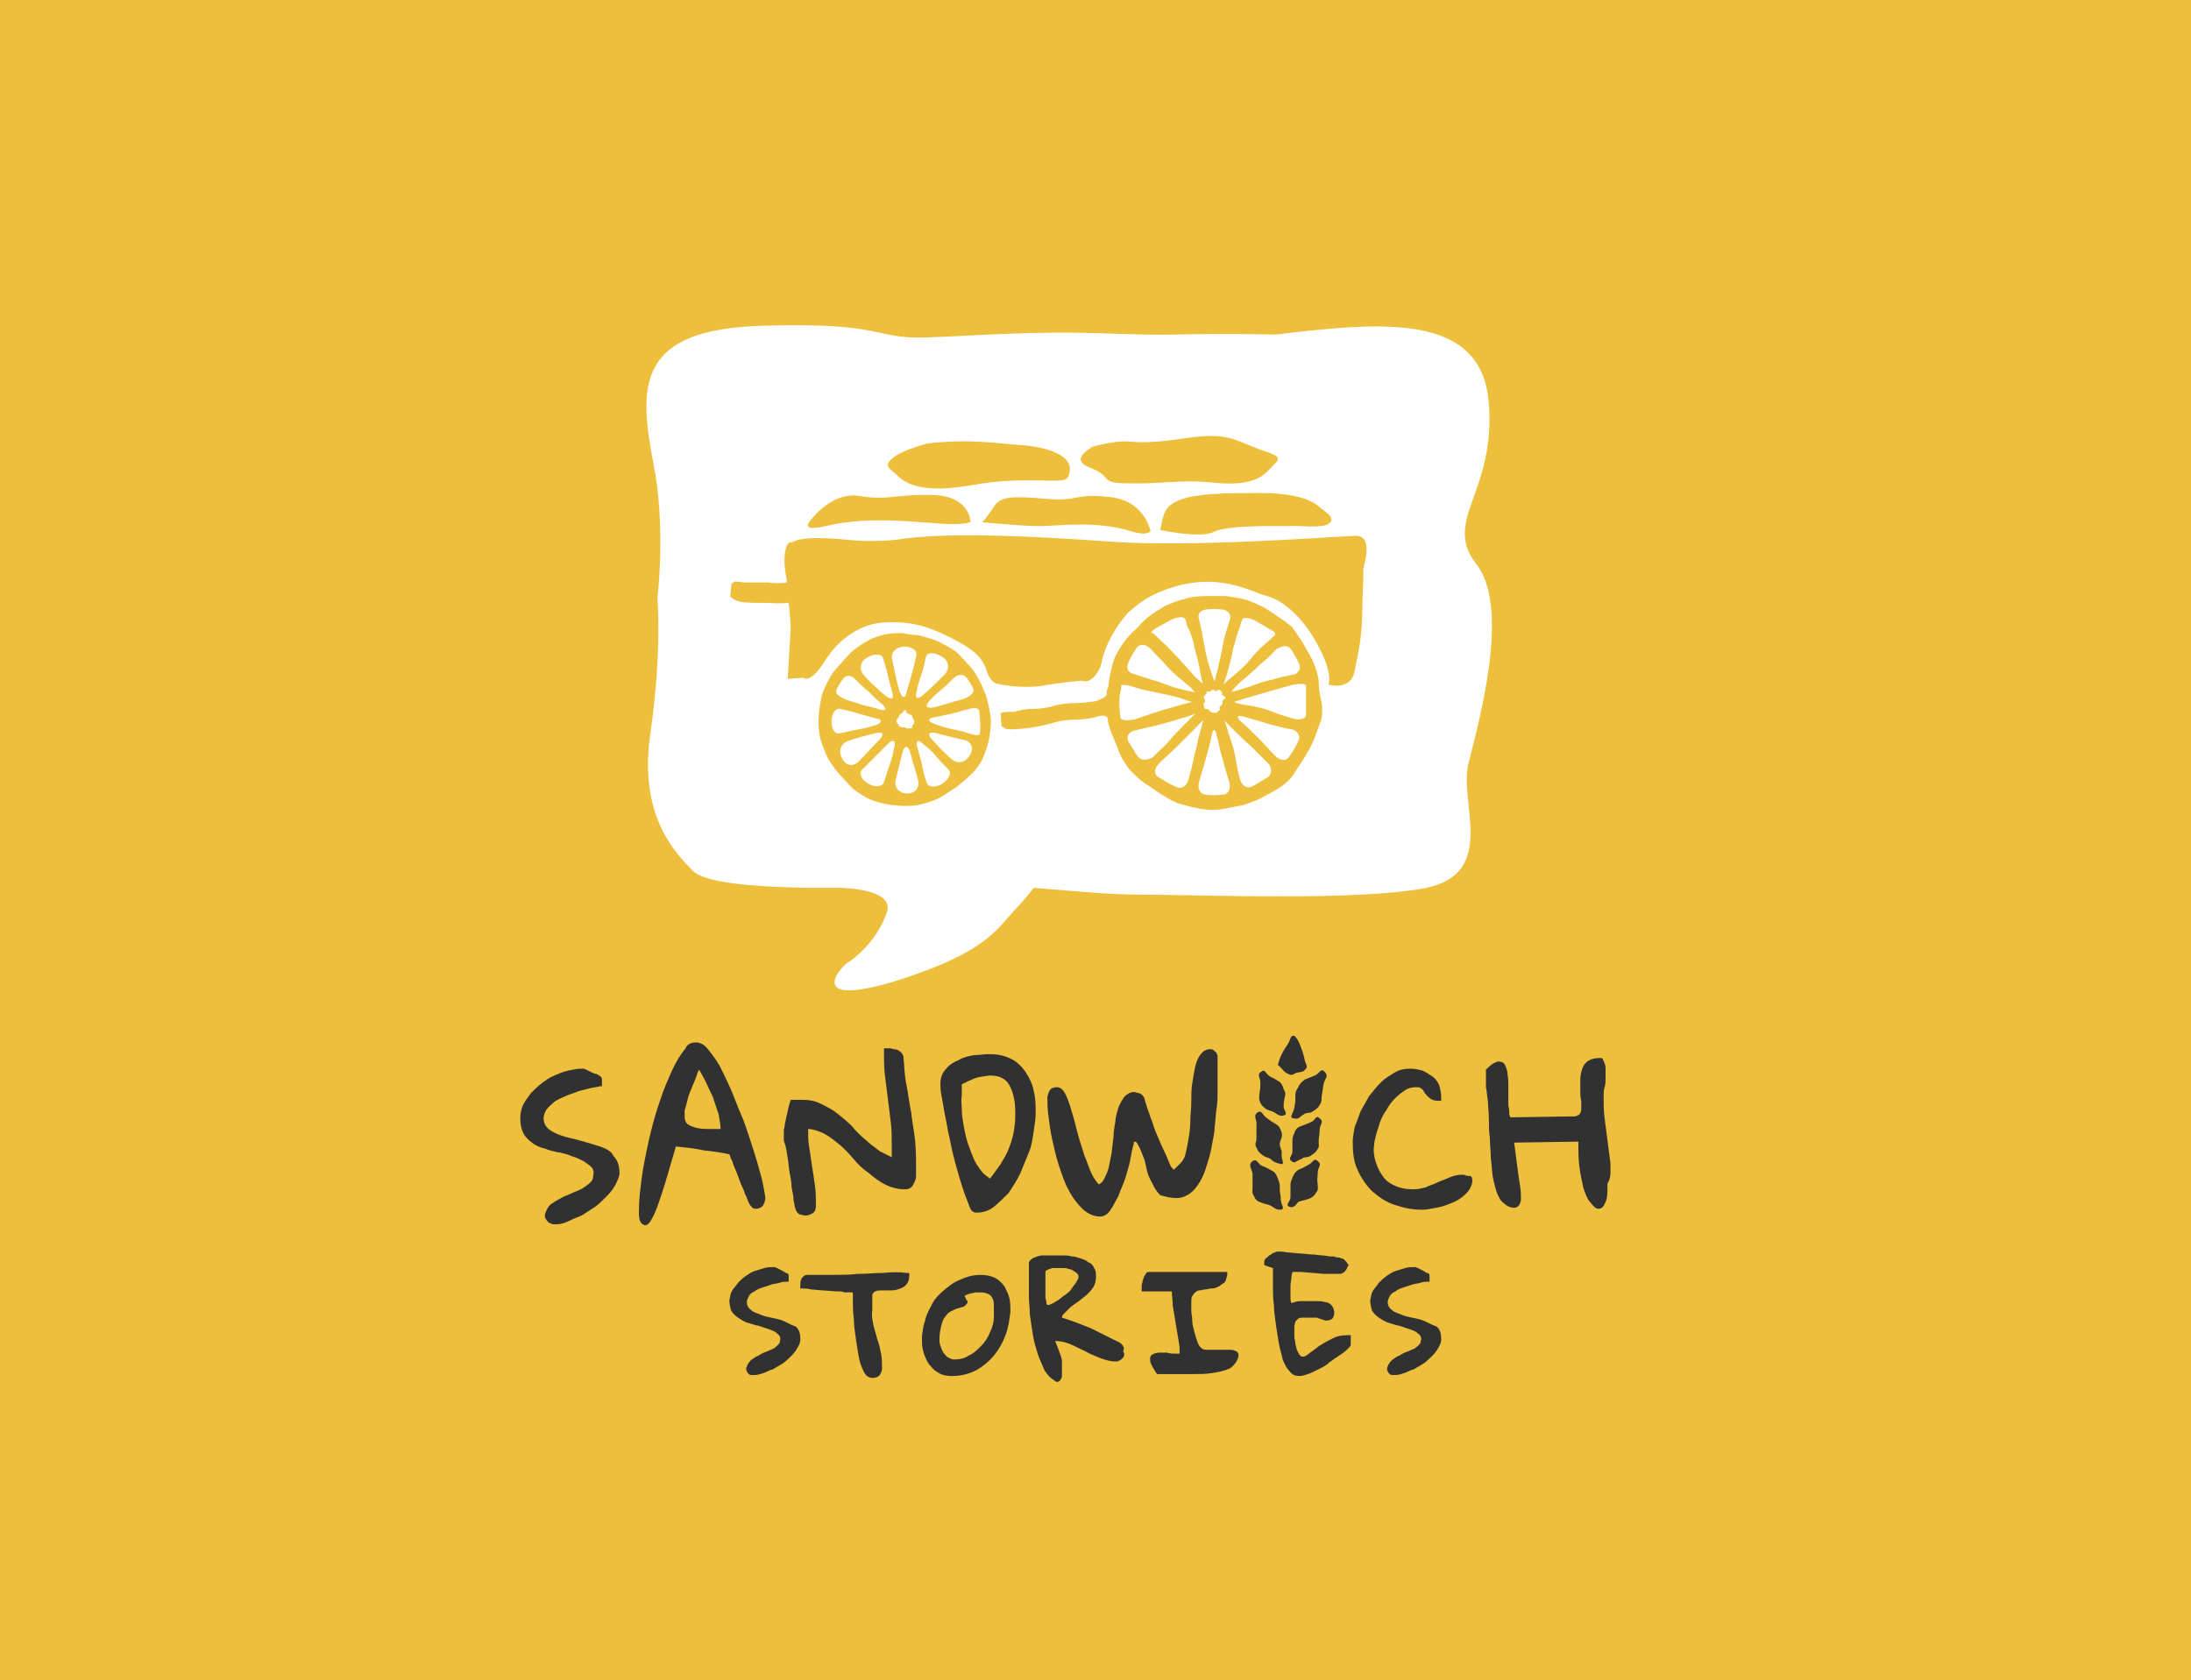
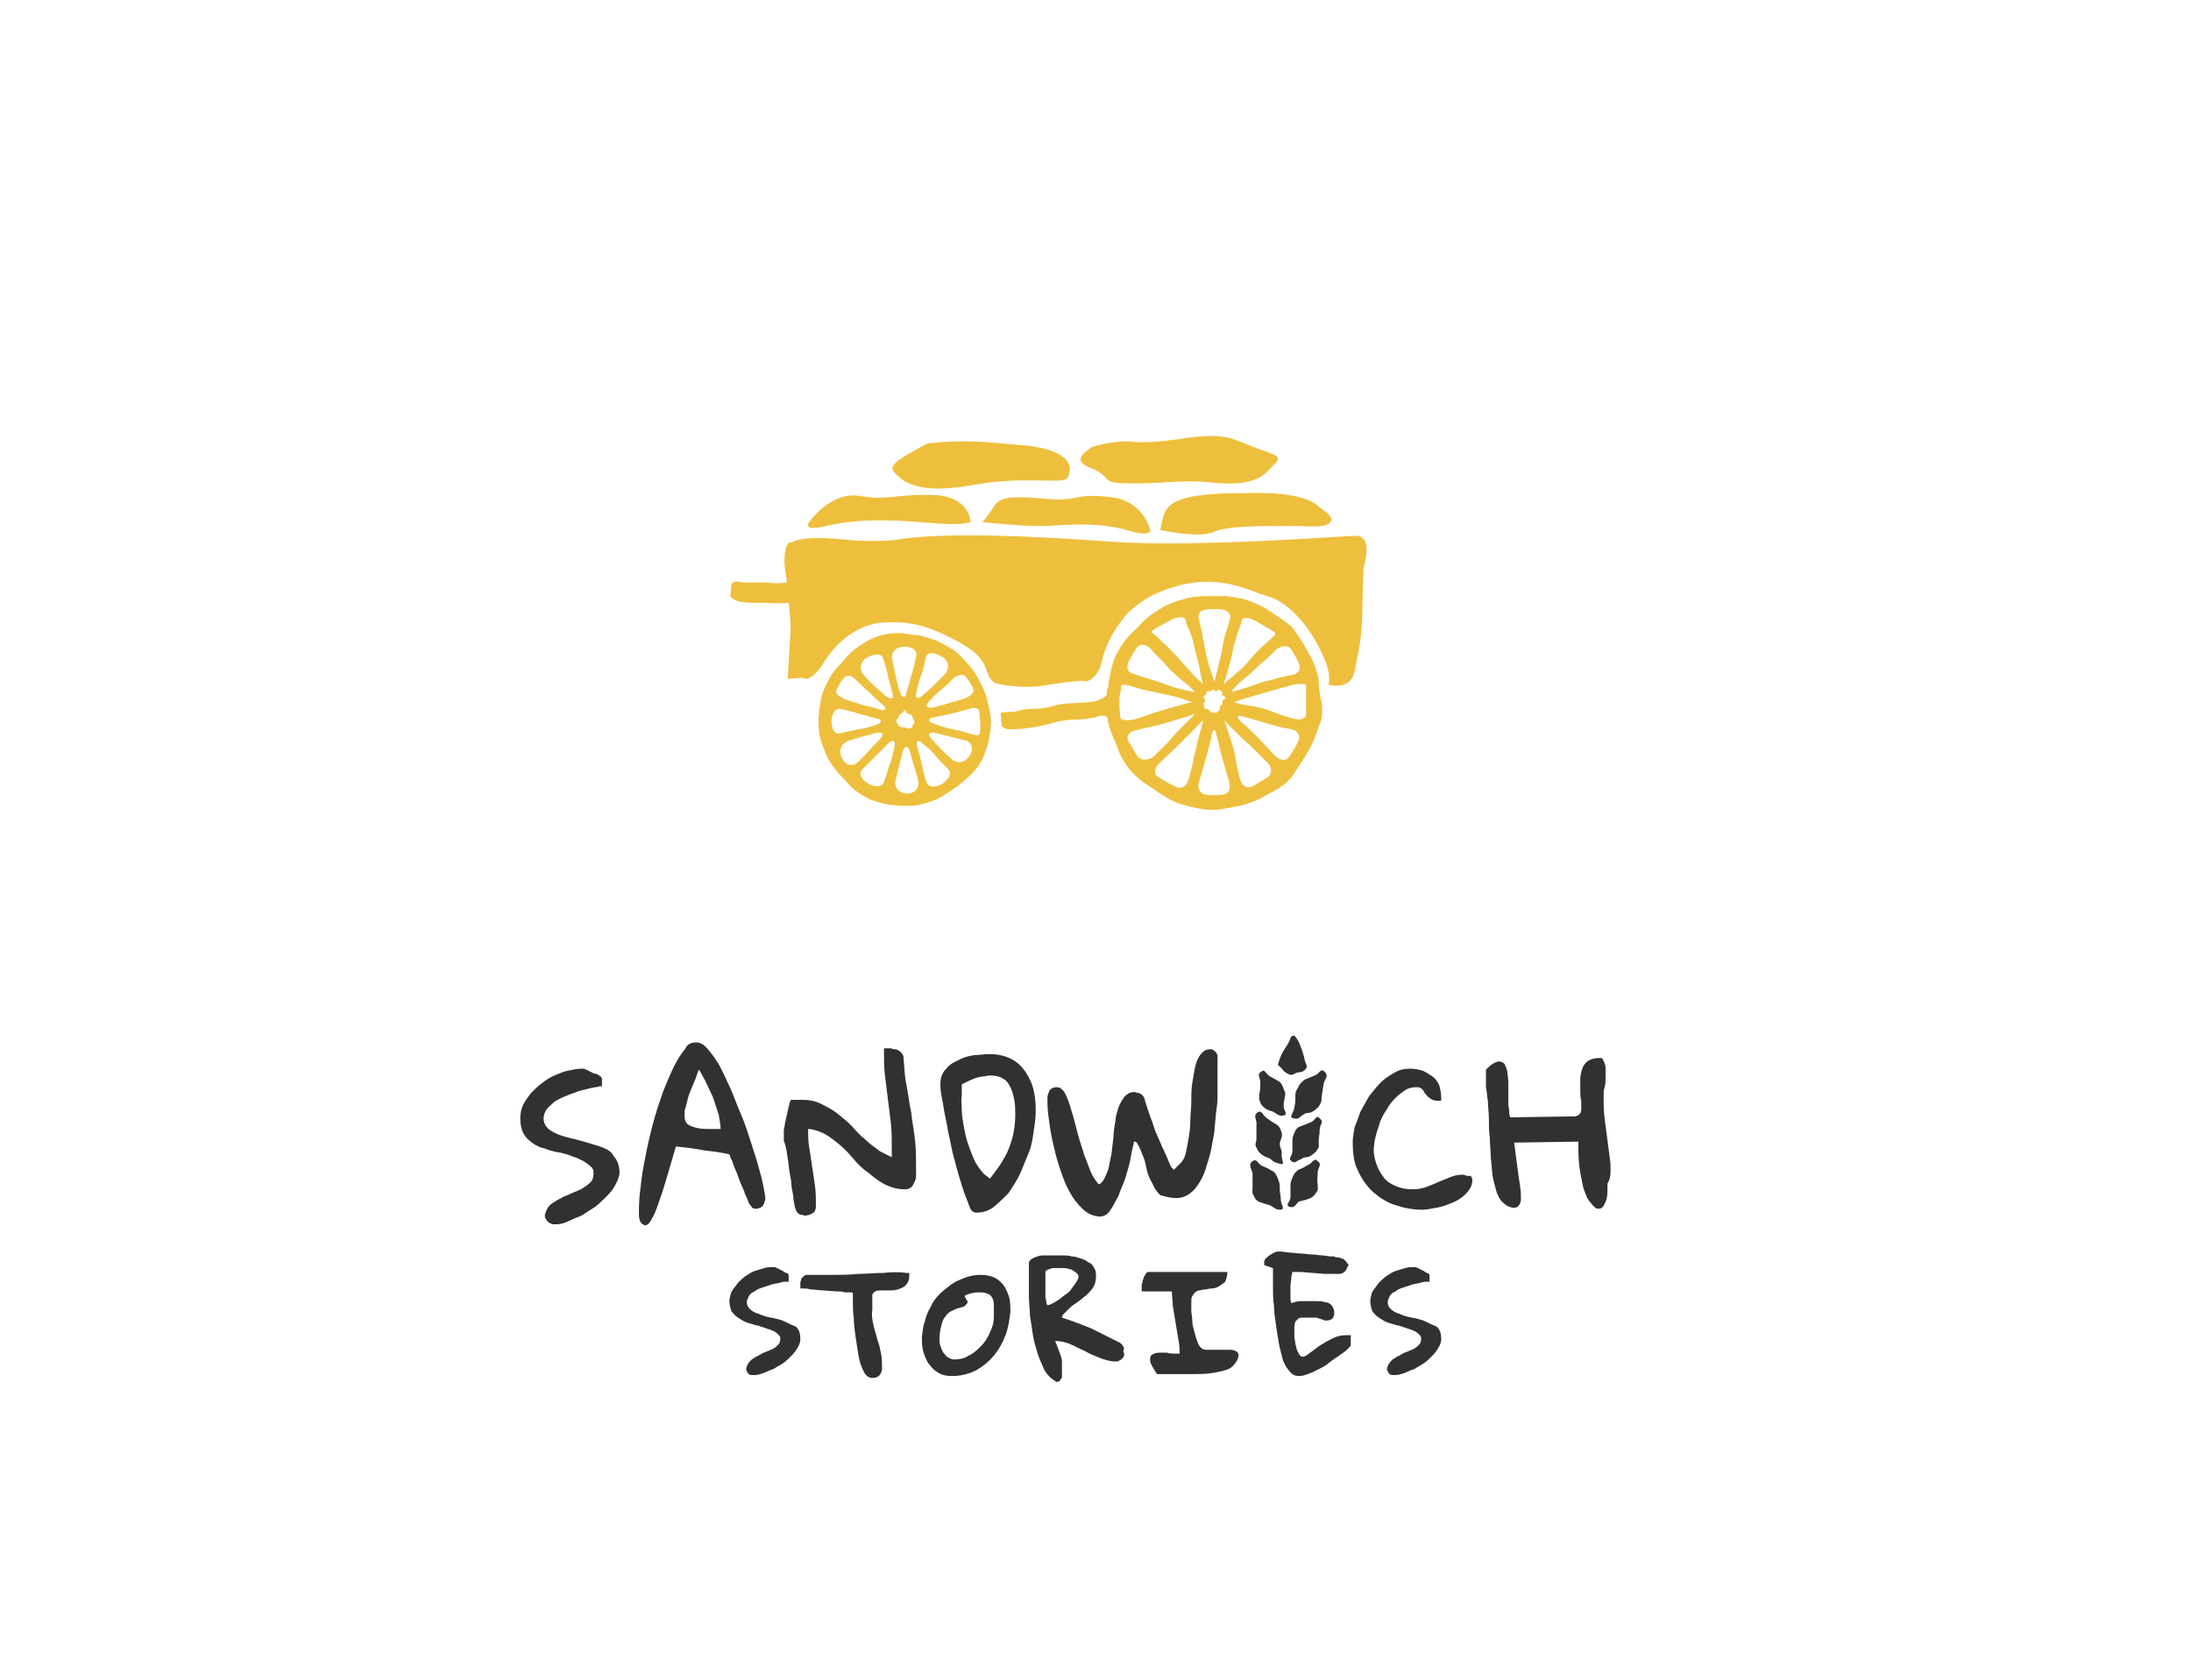
<svg xmlns="http://www.w3.org/2000/svg" version="1.1" id="Layer_1" x="0px" y="0px" viewBox="0 0 225.3 172.8" style="enable-background:new 0 0 225.3 172.8;" xml:space="preserve">
  <style type="text/css">
	.st0{fill:#1D1D1D;}
	.st1{fill:#C1C1C1;}
	.st2{fill:#DB4726;}
	.st3{fill:#FFFFFF;}
	.st4{fill:#2E0F00;}
	.st5{fill:#DFB485;}
	.st6{fill:#EEBF3D;}
	.st7{fill:#313131;}
	.st8{fill:#FEF8E4;}
	.st9{fill:#294262;}
	.st10{fill:#FF8088;}
	.st11{fill-rule:evenodd;clip-rule:evenodd;fill:#FFB536;}
	.st12{fill-rule:evenodd;clip-rule:evenodd;fill:#FF8088;}
	.st13{clip-path:url(#SVGID_2_);fill-rule:evenodd;clip-rule:evenodd;fill:#294262;}
	.st14{clip-path:url(#SVGID_2_);fill-rule:evenodd;clip-rule:evenodd;fill:#FEF8E4;}
	.st15{fill:#E61F25;}
	.st16{fill:#361047;}
	.st17{fill:#FBE172;}
	.st18{fill:#FAE072;}
	.st19{fill:#EDE1B9;}
	.st20{fill:#8C6F56;}
	.st21{fill:#E32227;}
	.st22{fill:#361347;}
	.st23{fill:#EBC31D;}
	.st24{fill:#F7D842;}
	.st25{fill:#CDA92C;}
	.st26{fill:#3ABCBA;}
	.st27{fill:#27A8A1;}
	.st28{fill:none;}
	.st29{fill:#D2C39E;}
	.st30{fill:#A4987A;}
</style>
  <g id="_x37_">
-     <rect class="st6" width="225.3" height="172.8" />
    <g>
      <g>
        <g>
          <path class="st3" d="M151,78.5c1-4,4.4-16,0.8-20.5c-3.5-4.5,2-7.3,1.3-16.5c-0.7-9.2-10.4-8.5-21.9-7.1c-11-0.2-8.8,0.2-17-0.1      c-8.2-0.3-13.3,0.2-18.9,0.4c-5.5,0.2-4.1-1.6-17-1.2c-12.7,0.4-12.7,6-11.1,14.2c1.3,6.6,0.4,13.8,0.4,13.8s0.5,5.2-0.7,13.8      c-1.3,8.5,2.5,12.4,4.4,14.3c1.3,1.2,6.2,1.6,11.8,1.7v0.1c0,0,0-0.1,0-0.1c1.1,0,2.2,0,3.4,0c2.5,0.1,5.3,0.7,4.7,2.5      c-1,3-3.4,4.8-3.9,5.1c-0.9,0.5-4.5,4.7,4.4,2.1c8.8-2.7,10.5-5,12-6.7c0.6-0.7,1.7-1.8,2.6-3c3.9,0.3,7.5,0.7,11,0.7      c6.2,0,22.2,0.7,29.4-0.7C154,89.7,150,82.5,151,78.5z" />
          <g>
            <path class="st6" d="M120.9,51.6c-1.4,0.7-1.3,1.8-1.6,2.9c0,0,4.1,0.9,5.5,0.2s6.2-0.6,7.5-0.6c1.3-0.1,3.7,0.3,4.4-0.3       c0.7-0.6-0.5-1.2-1.2-1.8c-0.7-0.6-2.5-1.4-6.8-1.3C124.5,50.7,122.3,50.9,120.9,51.6z" />
            <path class="st6" d="M107.6,51.3c-3.4-0.3-4.7-0.3-5.4,0.8s-1.2,1.6-1.2,1.6s4,0.4,5.9,0.4c1.9,0,5.7-0.6,9.3,0.5       c1.9,0.6,2.1,0,2.1,0s-0.6-3.2-4.3-3.5C110.4,50.7,111,51.6,107.6,51.3z" />
            <path class="st6" d="M84.9,54.1c2.5-0.6,5.1-0.7,8.4-0.5c3.3,0.2,4.9,0.5,6.5,0.1c0,0,0-2.7-3.9-2.8s-4.6,0.6-7.5,0.1       c-3-0.5-5.2,2.7-5.2,2.7S82.4,54.7,84.9,54.1z" />
-             <path class="st6" d="M92.4,49c0.8,0.8,2.4,1.4,5.1,1.2c2.7-0.2,3.9-0.8,8-0.8s4.3,0.3,4.5-1s-1.6-2.3-4.6-2.6       c-3-0.2-5.6-0.7-10-0.2c0,0-2.5,0.6-3.6,1.5C90.7,48,91.6,48.2,92.4,49z" />
+             <path class="st6" d="M92.4,49c0.8,0.8,2.4,1.4,5.1,1.2c2.7-0.2,3.9-0.8,8-0.8s4.3,0.3,4.5-1s-1.6-2.3-4.6-2.6       c-3-0.2-5.6-0.7-10-0.2C90.7,48,91.6,48.2,92.4,49z" />
            <path class="st6" d="M112.1,48.1c2.4,0.9,0.8,1.6,3.9,1.6c3.1,0.1,5.6-0.4,8.4-0.1c2.8,0.3,4.8,0.1,6-1.2       c1.2-1.3,1.8-1.3-0.9-2.2c-2.7-1-3.2-1.7-7.2-1.2c-3.9,0.6-5.2,0.5-6.2,0.4c-1-0.1-3.1,0.3-3.9,0.6       C112.3,46.1,109.8,47.2,112.1,48.1z" />
            <path class="st6" d="M100.2,69.1c-0.5-0.7-1.4-1.6-1.9-2.1c-0.6-0.4-1.5-0.9-2.2-1.2c-0.7-0.2-1.5-0.5-1.9-0.5       c-0.4,0-0.8-0.1-0.9-0.1c-0.1,0-0.4-0.1-0.6-0.1c-0.3,0-0.9,0-1.5,0.1c-0.6,0.1-1.5,0.4-2,0.7c-0.5,0.3-1.3,0.8-1.7,1.2       c-0.4,0.4-1.2,1.3-1.8,2c-0.5,0.7-1,1.8-1.2,2.4c-0.1,0.6-0.3,1.5-0.3,2.1c-0.1,0.6,0,1.5,0.1,2.1c0.1,0.6,0.5,1.5,0.7,2       s0.8,1.3,1.2,1.8c0.4,0.4,1.1,1.2,1.5,1.6c0.5,0.4,1.4,1,2,1.2s1.6,0.5,2.3,0.5c0.6,0.1,1.7,0.1,2.3,0c0.6-0.1,1.6-0.4,2.2-0.7       c0.6-0.3,1.4-0.9,1.9-1.2c0.5-0.4,1.2-1,1.6-1.4c0.4-0.4,0.9-1.1,1.1-1.6c0.2-0.5,0.5-1.3,0.6-1.9c0.1-0.5,0.2-1.3,0.2-1.8       c0-0.5-0.2-1.5-0.4-2.3C101.3,71.1,100.7,69.9,100.2,69.1z M99.4,69.7c0.3,0.4,0.6,0.9,0.7,1.2c0.1,0.3-0.4,0.8-1.1,1       c-0.8,0.2-2,0.6-2.8,0.8c-0.8,0.2-1.1,0-0.8-0.4s0.9-1,1.3-1.3c0.4-0.3,1-0.9,1.4-1.3C98.6,69.3,99.1,69.3,99.4,69.7z        M95.2,67.6c0.1-0.5,0.8-0.6,1.6-0.1c0.8,0.4,0.9,1.3,0.3,1.9c-0.6,0.6-1.5,1.5-2.1,2c-0.5,0.5-0.9,0.5-0.8,0       c0.1-0.6,0.3-1.4,0.5-1.9C94.9,69,95.1,68.1,95.2,67.6z M93,66.5c0.8,0,1.4,0.4,1.2,1c-0.1,0.5-0.3,1.4-0.5,2       c-0.1,0.5-0.4,1.3-0.5,1.8c-0.1,0.5-0.4,0.5-0.6,0c-0.2-0.4-0.4-1.3-0.5-1.8c-0.1-0.5-0.3-1.4-0.4-1.9       C91.7,67,92.2,66.5,93,66.5z M92.5,73.5c0,0,0.1-0.1,0.2-0.1c0.1-0.1,0.1-0.2,0.2-0.2S92.9,73,93,73s0.2,0.1,0.2,0.2       c0,0.1,0.1,0.2,0.2,0.2c0.1,0,0.1,0.1,0.2,0.1c0,0,0.1,0,0.1,0c0,0,0.1,0.1,0.1,0.2c0,0.1,0.1,0.2,0.1,0.2c0,0,0,0.1,0.1,0.2       s0,0.2,0,0.2c0,0,0,0.2-0.1,0.2c-0.1,0.1-0.1,0.2-0.1,0.2c0,0,0,0.1,0,0.1c0,0.1-0.1,0.1-0.2,0.1c-0.1,0-0.2,0-0.3,0       c-0.1,0-0.2,0-0.2-0.1c-0.1,0-0.2,0-0.2,0s-0.1,0-0.2,0c-0.1,0-0.1-0.1-0.1-0.1c0,0,0,0-0.1,0c0,0-0.1,0-0.1-0.1       c0-0.1-0.1-0.2-0.1-0.2s-0.1-0.1-0.1-0.2s0-0.2,0-0.2s0.1-0.1,0.2-0.2C92.4,73.6,92.5,73.6,92.5,73.5       C92.5,73.5,92.5,73.5,92.5,73.5z M89.2,67.6c0.7-0.4,1.5-0.4,1.6,0.1c0.2,0.5,0.4,1.3,0.5,1.8c0.1,0.5,0.4,1.4,0.5,1.9       S91.6,72,91,71.5s-1.6-1.4-2.1-2C88.3,68.9,88.4,68,89.2,67.6z M86,71c0.1-0.3,0.4-0.8,0.7-1.2c0.3-0.4,0.8-0.4,1.2,0       c0.4,0.4,1,1,1.4,1.3c0.4,0.4,1,1,1.5,1.4c0.4,0.4,0.3,0.6-0.2,0.5c-0.6-0.2-1.4-0.4-1.9-0.5c-0.5-0.2-1.3-0.4-1.8-0.6       C86.2,71.6,85.9,71.3,86,71z M85.5,74.2c0-0.8,0.4-1.4,0.9-1.3c0.5,0.1,1.4,0.3,1.9,0.5c0.5,0.1,1.4,0.4,1.9,0.5s0.5,0.4,0,0.6       c-0.5,0.2-1.3,0.4-1.9,0.5s-1.4,0.3-1.9,0.4C85.9,75.6,85.5,75,85.5,74.2z M86.6,78c-0.4-0.7-0.2-1.5,0.6-1.8s2-0.6,2.8-0.8       c0.8-0.2,1,0.1,0.4,0.7c-0.6,0.6-1.4,1.5-2,2.1C87.8,78.9,87,78.8,86.6,78z M91.5,78.6c-0.2,0.5-0.4,1.3-0.6,1.8       c-0.1,0.5-0.9,0.6-1.6,0.2c-0.7-0.4-1-1-0.7-1.4c0.4-0.4,1-1,1.4-1.4c0.4-0.4,1-1,1.4-1.4c0.4-0.4,0.7-0.2,0.6,0.3       C91.9,77.2,91.7,78.1,91.5,78.6z M93.3,81.6c-0.8,0-1.4-0.6-1.2-1.4c0.2-0.8,0.5-2,0.7-2.8c0.2-0.8,0.6-0.8,0.8,0       c0.2,0.8,0.6,2,0.8,2.8C94.6,81,94.1,81.6,93.3,81.6z M96.9,80.6c-0.7,0.4-1.4,0.4-1.6-0.1c-0.2-0.5-0.4-1.3-0.5-1.9       c-0.1-0.5-0.4-1.4-0.5-1.9c-0.1-0.5,0.1-0.7,0.5-0.3c0.4,0.3,1.1,0.9,1.4,1.3c0.3,0.4,0.9,1,1.3,1.4       C97.9,79.5,97.6,80.1,96.9,80.6z M99.7,77.7c-0.4,0.7-1.2,0.9-1.8,0.4c-0.6-0.5-1.5-1.4-2-2c-0.6-0.6-0.4-0.9,0.4-0.7       c0.8,0.2,2,0.5,2.8,0.7C99.9,76.2,100.2,77,99.7,77.7z M100.8,74.5c0,0.5,0,0.9-0.1,1c0,0.1-0.2,0.1-0.3,0.1       c-0.1,0-0.5-0.1-0.8-0.2s-1-0.3-1.6-0.4c-0.6-0.1-1.5-0.4-2-0.6c-0.6-0.2-0.6-0.5-0.1-0.6s1.4-0.3,1.9-0.4       c0.5-0.1,1.4-0.4,1.9-0.5c0.5-0.2,0.9-0.1,1,0.2C100.7,73.4,100.8,74,100.8,74.5z" />
            <path class="st6" d="M135.6,70.1c0-0.5-0.3-1.4-0.5-1.9c-0.2-0.5-0.7-1.3-0.9-1.7s-0.7-1.1-0.9-1.4c-0.2-0.3-0.4-0.5-0.4-0.6       c0,0-0.4-0.3-0.9-0.7c-0.5-0.3-1.3-0.9-1.8-1.2c-0.5-0.3-1.4-0.7-2-0.9c-0.6-0.2-1.5-0.3-2.1-0.4c-0.6,0-1.6,0-2.2,0       c-0.6,0-1.6,0.1-2.1,0.3c-0.6,0.1-1.5,0.5-2,0.7c-0.5,0.3-1.3,0.8-1.8,1.2c-0.4,0.4-0.8,0.7-0.8,0.8c0,0-0.2,0.2-0.5,0.5       c-0.3,0.2-0.8,0.8-1.1,1.2c-0.3,0.4-0.8,1.2-1,1.7c-0.2,0.5-0.4,1.4-0.5,1.9c-0.1,0.5-0.1,1.1-0.2,1.2       c-0.1,0.1-0.1,0.4-0.1,0.6c0,0.2-0.5,0.5-1.1,0.7c-0.6,0.1-1.6,0.2-2.2,0.2c-0.6,0-1.6,0.1-2.2,0.3c-0.6,0.2-1.5,0.3-2.2,0.3       c-0.5,0-1.2,0.1-1.8,0.3c0,0,0,0,0,0c0,0-0.1,0-0.2,0c-0.4,0-1.2,0-1.2,0.2c0,0.2,0.1,1.3,0.1,1.3s0.1,0,0.2,0.1       c0.2,0.2,0.5,0.2,0.8,0.2c0.6,0,1.6-0.1,2.2-0.2c0.6-0.1,1.6-0.3,2.2-0.5c0.6-0.2,1.6-0.3,2.2-0.3c0.6,0,1.6-0.1,2.2-0.3       c0.6-0.2,1.1-0.1,1.1,0.2c0,0.3,0.2,1,0.4,1.5c0.2,0.5,0.6,1.4,0.8,2c0.2,0.5,0.7,1.3,1.1,1.8c0.4,0.4,1.1,1.1,1.6,1.4       c0.5,0.3,1.3,0.9,1.8,1.2c0.5,0.3,1.3,0.8,1.9,0.9c0.6,0.2,1.5,0.4,2.1,0.5c0.6,0.1,1.5,0.1,2.1,0c0.6-0.1,1.5-0.3,2.1-0.4       c0.6-0.2,1.5-0.5,2-0.8s1.4-0.7,1.9-1.1c0.5-0.3,1.2-1,1.4-1.4c0.3-0.5,0.8-1.2,1.1-1.7c0.3-0.5,0.7-1.2,0.9-1.7       c0.2-0.5,0.5-1.4,0.7-1.9c0.2-0.5,0.2-1.4,0.1-2C135.7,71.5,135.6,70.6,135.6,70.1z M132.7,66.7c0.3,0.4,0.7,1.1,0.9,1.6       s-0.1,1-0.7,1.1c-0.6,0.1-1.5,0.3-2.1,0.5c-0.6,0.1-1.5,0.4-2,0.6c-0.5,0.2-1.3,0.4-1.6,0.5c-0.3,0.1-0.6,0.1-0.6,0.2       c0,0,0.1-0.1,0.1-0.2c0.1-0.1,0.5-0.6,1-1c0.5-0.4,1.3-1.1,1.8-1.6c0.5-0.4,1.3-1.1,1.7-1.6C131.8,66.4,132.4,66.3,132.7,66.7z        M127.3,65c0.1-0.3,0.3-0.8,0.4-1.2c0.1-0.4,0.8-0.3,1.5,0.1c0.7,0.4,1.5,0.9,1.7,1c0.2,0.1,0.3,0.3,0.2,0.4       c-0.1,0.1-0.6,0.6-1.1,1c-0.5,0.4-1.2,1.2-1.6,1.7c-0.4,0.5-1.2,1.2-1.7,1.6c-0.5,0.4-0.9,0.8-0.9,0.8s0.2-0.5,0.4-1.2       c0.2-0.7,0.5-1.8,0.6-2.5C127,66,127.2,65.3,127.3,65z M123.9,62.7c0.5-0.1,1.3-0.1,1.9,0c0.5,0.1,0.8,0.5,0.7,0.9       c-0.1,0.4-0.3,1-0.4,1.3c-0.1,0.3-0.3,1-0.4,1.7c-0.1,0.7-0.4,1.7-0.5,2.3c-0.2,0.6-0.3,1.2-0.3,1.2s-0.2-0.5-0.4-1.1       c-0.2-0.6-0.5-1.7-0.6-2.3c-0.1-0.7-0.3-1.4-0.3-1.7c-0.1-0.3-0.2-0.9-0.3-1.3C123.1,63.2,123.4,62.8,123.9,62.7z M125.7,72.2       c0,0.1,0,0.2,0,0.2c0,0-0.1,0.1-0.2,0.2c-0.1,0.1-0.1,0.2-0.1,0.3c0,0,0.1,0.1,0.1,0.1c0,0-0.1,0-0.2,0.1       c-0.1,0.1-0.2,0.2-0.2,0.2c0,0-0.1,0-0.3,0s-0.3-0.1-0.3-0.1s-0.1-0.1-0.2-0.2c-0.1-0.1-0.2-0.1-0.3-0.1c0,0-0.1,0-0.1,0       c0,0-0.1-0.1-0.1-0.3s-0.1-0.3,0-0.3s0.1-0.1,0.1-0.3c0-0.1-0.1-0.2-0.1-0.3c-0.1,0,0-0.1,0.1-0.2c0.1-0.1,0.2-0.2,0.2-0.2       c0,0,0-0.1-0.1-0.1c0,0,0.1-0.1,0.3-0.1c0.2,0,0.3-0.1,0.3-0.1c0-0.1,0.1-0.1,0.3,0c0.1,0.1,0.3,0.1,0.3,0c0-0.1,0.2-0.1,0.3,0       c0.1,0.1,0.2,0.2,0.2,0.3c-0.1,0.1-0.1,0.1-0.1,0.1c0,0,0.1,0.1,0.3,0.2c0.1,0.1,0.2,0.2,0.1,0.2       C125.7,72,125.7,72.1,125.7,72.2z M118.7,64.7c0.3-0.2,1.1-0.6,1.8-1c0.7-0.3,1.3-0.3,1.4,0c0.1,0.4,0.2,0.9,0.4,1.1       c0.1,0.3,0.4,1,0.5,1.7c0.2,0.7,0.5,1.8,0.6,2.5s0.3,1.3,0.3,1.3c0,0-0.4-0.3-0.9-0.8c-0.4-0.5-1.2-1.3-1.6-1.8       c-0.5-0.5-1.2-1.3-1.7-1.7c-0.5-0.5-0.9-0.9-1-0.9C118.3,65.1,118.4,64.9,118.7,64.7z M116,68.2c0.2-0.5,0.6-1.2,0.9-1.6       c0.3-0.4,0.9-0.4,1.4,0.1c0.4,0.5,1.2,1.2,1.6,1.7c0.4,0.5,1.2,1.2,1.7,1.6c0.5,0.4,1,0.8,1.1,1c0.1,0.1,0.2,0.2,0.2,0.2       s-0.4-0.1-0.9-0.2c-0.5-0.1-1.3-0.3-1.8-0.5c-0.5-0.2-1.3-0.5-1.8-0.6c-0.5-0.2-1.3-0.4-1.8-0.6C116,69.2,115.8,68.7,116,68.2z        M115.2,73.8c0-0.3-0.1-0.9-0.1-1.3s0-1,0.1-1.3c0.1-0.3,0.1-0.6,0.1-0.7s0.3-0.1,0.8,0c0.4,0.1,1.2,0.4,1.8,0.5       c0.5,0.1,1.4,0.3,1.9,0.4c0.5,0.1,1.4,0.3,1.9,0.5c0.5,0.2,0.9,0.3,0.9,0.3c0,0-0.6,0.1-1.2,0.3c-0.7,0.2-1.8,0.5-2.4,0.7       c-0.7,0.2-1.7,0.6-2.4,0.8C115.9,74.1,115.3,74.1,115.2,73.8z M117,77.8c-0.3-0.4-0.7-1.2-1-1.6c-0.2-0.5,0.1-1,0.8-1.1       c0.7-0.2,1.8-0.4,2.5-0.6c0.7-0.2,1.8-0.5,2.4-0.7c0.7-0.2,1.2-0.4,1.2-0.4c0,0-0.4,0.4-0.9,0.9c-0.5,0.5-1.3,1.3-1.7,1.8       s-1.3,1.3-1.8,1.8C117.9,78.2,117.3,78.2,117,77.8z M122.2,80.2c-0.2,0.7-0.8,1-1.3,0.7c-0.5-0.2-1.3-0.7-1.8-1       c-0.5-0.3-0.4-0.9,0.1-1.4c0.5-0.5,1.3-1.2,1.8-1.7s1.3-1.3,1.8-1.8c0.5-0.5,0.8-0.9,0.9-0.9c0,0-0.1,0.6-0.3,1.2       s-0.4,1.8-0.6,2.4C122.7,78.4,122.4,79.5,122.2,80.2z M125.8,81.7c-0.6,0.1-1.4,0.1-1.9,0c-0.5-0.1-0.8-0.6-0.6-1.3       c0.2-0.7,0.5-1.7,0.7-2.4c0.2-0.7,0.5-1.8,0.6-2.4c0.1-0.7,0.4-0.7,0.5,0c0.2,0.7,0.4,1.8,0.6,2.4c0.2,0.7,0.5,1.8,0.7,2.4       C126.6,81.1,126.3,81.7,125.8,81.7z M130.4,79.9c-0.5,0.3-1.3,0.8-1.7,1c-0.5,0.2-1-0.1-1.2-0.8c-0.2-0.7-0.4-1.8-0.5-2.4       c-0.1-0.7-0.5-1.8-0.7-2.4c-0.2-0.7-0.4-1.2-0.4-1.2c0,0,0.4,0.4,0.9,0.9c0.5,0.5,1.3,1.3,1.8,1.7c0.5,0.5,1.3,1.3,1.8,1.8       C130.8,78.9,130.8,79.6,130.4,79.9z M133.5,76.2c-0.2,0.5-0.7,1.3-1,1.7c-0.3,0.4-0.9,0.3-1.4-0.2c-0.5-0.5-1.2-1.3-1.7-1.8       c-0.5-0.5-1.3-1.3-1.8-1.7c-0.5-0.5-0.4-0.7,0.3-0.5c0.7,0.2,1.8,0.5,2.4,0.7c0.7,0.2,1.8,0.5,2.5,0.6       C133.4,75.1,133.8,75.7,133.5,76.2z M134.3,73.5c0,0.4-0.6,0.6-1.3,0.4c-0.7-0.2-1.7-0.5-2.4-0.8s-1.8-0.5-2.5-0.6       s-1.2-0.3-1.2-0.3c0,0,0.5-0.2,1.2-0.4c0.7-0.2,1.7-0.5,2.4-0.7c0.7-0.2,1.8-0.5,2.5-0.7c0.7-0.1,1.3-0.1,1.3,0.1       c0,0.2,0,0.8,0,1.2C134.3,72.3,134.3,73,134.3,73.5z" />
            <path class="st6" d="M140.2,58.5c0-0.3,1.2-3.6-1-3.4c-2.2,0.1-16.6,1.2-25,0.6c-8.3-0.6-17.2-1-22-0.2c0,0-2.3,0.3-5.2,0       c-2.9-0.3-4.9-0.2-5.6,0.3c-0.4-0.3-1.1,1-0.5,3.8c0,0.1,0,0.2,0,0.3c-0.6,0.1-1.4,0.1-1.9,0c-0.6,0-1.4,0-2.1,0c0,0,0,0,0,0       c0,0-0.1,0-0.3,0c-0.3,0-0.7-0.1-1-0.1c-0.2,0.1-0.3,0.1-0.4,0.3c0,0.3-0.1,1-0.1,1.2c0,0,0,0,0,0.1c0,0,0.1,0,0.2,0.1       c0.2,0.2,0.5,0.3,0.9,0.4c0.7,0.1,1.8,0.1,2.5,0.1c0.7,0,1.5,0.1,2.2,0c0,0,0.1,0,0.2,0c0.2,1.7,0.2,2.7,0.2,2.7L81,69.8       l1.6-0.1c0,0,0.7,0.7,2.2-1.7c1.5-2.4,3.9-4,6.4-4c2.5-0.1,4.2,0.4,6.4,1.5c2.2,1.1,3.3,1.9,3.8,3.3c0.4,1.4,1.1,1.5,1.1,1.5       s2.5,0.6,4.8,0.2c2.3-0.4,4-0.5,4-0.5s0.9,0.5,1.8-1.3c0.1-0.2,0.2-0.7,0.3-1.1c0.6-2.1,1.8-3.7,2.6-4.6       c0.8-0.7,1.9-1.6,3.2-2.1c5.7-2.4,9.2-0.1,11.1,0.4s4,2.6,5.4,5.4c1.4,2.7,0.9,3.7,0.9,3.7s2.3,0.7,2.7-1.4       c0.4-2.1,0.8-3.4,0.8-7.1C140.2,59.5,140.2,58.7,140.2,58.5C140.2,58.6,140.2,58.6,140.2,58.5z" />
          </g>
        </g>
        <g>
          <g>
            <path class="st7" d="M61.7,117.9c-0.6-0.2-1.3-0.4-2-0.6c-0.7-0.2-1.3-0.3-1.9-0.5c-0.6-0.2-1-0.4-1.4-0.7       c-0.3-0.3-0.5-0.6-0.5-1.1c0-0.3,0.1-0.6,0.3-0.9c0.2-0.3,0.5-0.5,0.8-0.8c0.3-0.2,0.7-0.4,1.2-0.6c0.4-0.2,0.9-0.3,1.3-0.5       c0.4-0.1,0.8-0.2,1.2-0.3c0.4-0.1,0.7-0.1,1-0.2l0.2,0l0-0.7c0-0.2-0.1-0.3-0.3-0.4c-0.1-0.1-0.3-0.2-0.5-0.2l-0.6-0.3       c-0.2-0.1-0.4-0.2-0.5-0.2l0,0l-0.3,0c-0.4,0-0.8,0.1-1.3,0.2c-0.5,0.1-0.9,0.3-1.4,0.5c-0.5,0.2-0.9,0.5-1.3,0.8       s-0.8,0.7-1.1,1c-0.3,0.4-0.6,0.8-0.8,1.2c-0.2,0.4-0.3,0.9-0.3,1.4c0,0.6,0.1,1.1,0.3,1.5c0.2,0.4,0.5,0.7,0.9,1       c0.4,0.3,0.8,0.5,1.3,0.6c0.5,0.2,0.9,0.3,1.4,0.4l0.1,0c0.4,0.1,0.9,0.2,1.3,0.4c0.4,0.1,0.8,0.3,1.2,0.5       c0.3,0.2,0.6,0.4,0.8,0.6c0.2,0.2,0.3,0.5,0.2,0.9c0,0.3-0.1,0.5-0.3,0.7c-0.2,0.2-0.5,0.4-0.8,0.6c-0.3,0.2-0.7,0.3-1.1,0.5       c-0.4,0.2-0.8,0.3-1.1,0.5c-0.4,0.2-0.7,0.4-1,0.6c-0.3,0.2-0.5,0.6-0.6,0.9c-0.1,0.2-0.1,0.5,0,0.6c0.1,0.2,0.2,0.3,0.3,0.4       c0.1,0.1,0.3,0.1,0.4,0.2c0.1,0,0.3,0,0.4,0h0c0.4,0,0.8-0.1,1.2-0.3c0.4-0.2,0.9-0.4,1.4-0.6c0.5-0.3,0.9-0.6,1.4-0.9       c0.4-0.3,0.8-0.7,1.2-1.1c0.4-0.4,0.7-0.8,0.9-1.2c0.2-0.4,0.4-0.8,0.4-1.2c0-0.7-0.2-1.3-0.6-1.7       C62.9,118.4,62.3,118.1,61.7,117.9z" />
            <path class="st7" d="M77.7,124.3c0.4,0,0.7-0.2,0.8-0.4c0.1-0.2,0.2-0.5,0.2-0.7c0-0.2-0.1-0.6-0.2-1.2c-0.1-0.6-0.3-1.3-0.5-2       c-0.2-0.8-0.5-1.6-0.8-2.6c-0.3-0.9-0.6-1.9-1-2.8c-0.4-0.9-0.7-1.8-1.1-2.7c-0.4-0.9-0.8-1.7-1.1-2.3       c-0.4-0.7-0.8-1.2-1.2-1.7c-0.4-0.5-0.8-0.7-1.2-0.7l0,0c-0.2,0-0.4,0-0.6,0.1c-0.2,0.1-0.4,0.2-0.5,0.5       c-0.5,0.6-1,1.4-1.4,2.3c-0.4,0.9-0.9,2-1.2,3c-0.4,1.1-0.7,2.2-1,3.4c-0.3,1.2-0.5,2.3-0.7,3.3c-0.2,1.1-0.3,2-0.4,2.9       c-0.1,0.9-0.1,1.6-0.1,2.1c0,0.7,0.2,1,0.4,1.1c0.1,0,0.1,0.1,0.2,0.1c0.3,0,0.5-0.2,0.8-0.8c0.3-0.5,0.6-1.4,1-2.6       c0.4-1.2,0.8-2.7,1.4-4.7c1,0.1,2,0.2,2.9,0.4c0.9,0.1,1.7,0.2,2.6,0.4c0.1,0.2,0.1,0.4,0.3,0.7c0.1,0.4,0.3,0.8,0.5,1.3       c0.2,0.5,0.3,0.9,0.5,1.3c0.2,0.4,0.3,0.7,0.3,0.8l0,0c0.1,0.1,0.1,0.2,0.2,0.4c0.1,0.2,0.1,0.3,0.2,0.5       c0.1,0.2,0.2,0.3,0.3,0.4C77.3,124.2,77.5,124.3,77.7,124.3L77.7,124.3z M74.1,116.1c-0.3,0-0.6,0-1,0c-0.5,0-0.9,0-1.4-0.1       c-0.4-0.1-0.7-0.2-1-0.4c-0.2-0.2-0.3-0.4-0.3-0.8c0-0.1,0-0.2,0-0.3c0-0.1,0-0.2,0-0.3c0.1-0.3,0.2-0.7,0.3-1.1       c0.1-0.5,0.3-0.9,0.5-1.4c0.2-0.5,0.4-0.9,0.5-1.3c0.1-0.2,0.1-0.3,0.2-0.4c0.2,0.4,0.4,0.7,0.6,1.1c0.3,0.6,0.5,1.1,0.8,1.7       c0.2,0.6,0.4,1.2,0.6,1.8C74,115.2,74.1,115.7,74.1,116.1z" />
            <path class="st7" d="M81,119.1c0.1,0.5,0.1,1,0.2,1.5c0.1,0.5,0.2,1,0.2,1.5c0.1,0.5,0.2,0.9,0.2,1.3c0.1,0.4,0.1,0.7,0.2,0.9       c0.1,0.4,0.4,0.6,0.5,0.6c0.2,0,0.3,0.1,0.5,0.1h0c0.3,0,0.5-0.1,0.7-0.2c0.2-0.1,0.4-0.3,0.4-0.8c0-0.7,0-1.4-0.1-2.1       c-0.1-0.7-0.2-1.4-0.3-2c-0.1-0.7-0.2-1.4-0.3-2c-0.1-0.6-0.1-1.2-0.1-1.8c0.5,0,1,0.2,1.5,0.4c0.6,0.3,1.1,0.7,1.6,1.1       c0.5,0.4,1,0.9,1.5,1.5c0.5,0.6,1,1.1,1.6,1.5c0.6,0.5,1.1,0.9,1.7,1.2c0.6,0.3,1.3,0.5,2,0.5h0.1c0.3,0,0.5-0.1,0.7-0.3       c0.1-0.2,0.2-0.3,0.3-0.6c0.1-0.2,0.1-0.4,0.1-0.6c0-0.2,0-0.4,0-0.6c0-0.9,0-1.9-0.1-2.9c-0.1-1-0.3-1.9-0.4-2.9       c-0.2-0.9-0.3-1.9-0.5-2.9c-0.2-0.9-0.2-1.9-0.3-2.8l0-0.1c-0.1-0.2-0.2-0.4-0.4-0.5c-0.1-0.1-0.3-0.2-0.5-0.2       c-0.2,0-0.3-0.1-0.5-0.1c-0.1,0-0.2,0-0.3,0l-0.3,0l0,0.3c0,0.9,0,1.7,0.1,2.5c0.1,0.8,0.2,1.6,0.3,2.4       c0.1,0.8,0.2,1.6,0.3,2.4c0.1,0.8,0.1,1.6,0.1,2.4c0,0.1,0,0.2,0,0.3c0,0.1,0,0.3,0,0.5c0,0.1,0,0.3,0,0.4       c-0.4-0.2-0.8-0.4-1.2-0.6c-0.5-0.4-1-0.7-1.5-1.2c-0.5-0.4-1-0.9-1.4-1.4c-0.5-0.5-1-0.9-1.5-1.3c-0.5-0.4-1.1-0.7-1.7-1       c-0.6-0.3-1.2-0.4-1.8-0.4h-0.1c0,0-0.1,0-0.2,0c-0.1,0-0.2,0-0.3,0c-0.1,0-0.2,0-0.3,0c-0.1,0-0.2,0-0.3,0l-0.1,0l0,0.1       c-0.1,0.1-0.1,0.3-0.2,0.6l-0.2,0.9c-0.1,0.3-0.1,0.6-0.2,0.9c0,0.3-0.1,0.5-0.1,0.6c0,0.3,0,0.6,0,1.1       C80.9,118.1,80.9,118.6,81,119.1z" />
            <path class="st7" d="M105.5,110.3c-0.4-0.6-0.9-1.1-1.5-1.4c-0.6-0.3-1.3-0.5-2.2-0.5h-0.1c-0.5,0-1,0.1-1.5,0.1       c-0.6,0.1-1.1,0.2-1.6,0.5c-0.5,0.2-1,0.5-1.3,0.9c-0.4,0.4-0.6,0.9-0.6,1.6c0,0.2,0,0.6,0.1,1.1c0.1,0.5,0.2,1.1,0.3,1.7       c0.1,0.6,0.3,1.4,0.4,2.1c0.2,0.8,0.3,1.5,0.5,2.3c0.2,0.8,0.4,1.5,0.6,2.2c0.2,0.7,0.4,1.3,0.6,1.9c0.2,0.5,0.4,1,0.5,1.3       c0.1,0.3,0.3,0.6,0.7,0.6h0c0.7,0,1.3-0.2,1.8-0.6c0.5-0.4,1-0.9,1.5-1.4c0.4-0.6,0.8-1.2,1.2-2c0.3-0.7,0.6-1.5,0.9-2.2       s0.4-1.5,0.5-2.2c0.1-0.7,0.2-1.3,0.2-1.8c0-0.8,0-1.5-0.2-2.3C106.2,111.6,105.9,110.9,105.5,110.3z M100.9,120.4       c-0.3-0.4-0.6-0.8-0.8-1.3c-0.2-0.5-0.4-1-0.6-1.6c-0.2-0.6-0.3-1.2-0.4-1.7c-0.1-0.6-0.2-1.1-0.2-1.7c0-0.5-0.1-1,0-1.4       c0-0.1,0-0.1,0-0.3c0-0.1,0-0.3,0-0.4c0-0.1,0-0.3,0-0.4c0,0,0-0.1,0-0.1c0.4-0.2,0.8-0.4,1.3-0.6c0.5-0.2,1-0.2,1.5-0.3h0.1       c0.6,0,1,0.1,1.3,0.3c0.4,0.2,0.6,0.5,0.8,0.9c0.2,0.4,0.3,0.8,0.4,1.3c0.1,0.5,0.1,1,0.1,1.6c0,0.7-0.1,1.4-0.2,1.9       c-0.1,0.5-0.3,1.1-0.5,1.6c-0.2,0.5-0.5,1-0.8,1.5c-0.3,0.4-0.7,1-1.1,1.5C101.4,120.9,101.1,120.7,100.9,120.4z" />
            <path class="st7" d="M121,123.2c0.5,0,1-0.2,1.4-0.5c0.4-0.3,0.7-0.7,1-1.2c0.3-0.5,0.5-1,0.7-1.7c0.2-0.6,0.4-1.3,0.5-1.9       c0.1-0.7,0.3-1.3,0.3-2c0.1-0.7,0.1-1.3,0.2-1.9c0.1-0.6,0.1-1.1,0.1-1.6c0-0.5,0-0.8,0-1.1c0-0.1,0-0.3,0-0.5       c0-0.2,0-0.5,0-0.8c0-0.3,0-0.5,0-0.8c0-0.2,0-0.4,0-0.5v-0.1l0-0.1c0,0-0.1-0.1-0.1-0.2c0-0.1-0.1-0.1-0.2-0.2l-0.1-0.1       c-0.1-0.1-0.2-0.1-0.3-0.1l0,0h0c0,0-0.1,0-0.1,0l0,0c-0.4,0-0.7,0.2-1,0.6c-0.2,0.3-0.4,0.7-0.5,1.2c-0.1,0.5-0.2,1-0.3,1.7       c-0.1,0.6-0.1,1.3-0.1,1.9c0,0.7-0.1,1.3-0.1,2c0,0.7-0.1,1.3-0.2,1.9c-0.1,0.6-0.2,1.1-0.3,1.5c-0.1,0.4-0.3,0.7-0.5,0.9       l-0.7,0.7c0,0,0,0,0,0c-0.1-0.1-0.1-0.2-0.2-0.2c-0.2-0.3-0.3-0.6-0.5-1.1c-0.2-0.4-0.4-0.9-0.6-1.3c-0.2-0.5-0.4-0.9-0.6-1.4       c-0.2-0.5-0.3-1-0.5-1.4c-0.1-0.4-0.3-0.8-0.4-1.2c-0.1-0.3-0.2-0.6-0.2-0.7l0,0c-0.1-0.3-0.3-0.5-0.6-0.6       c-0.2,0-0.3-0.1-0.5-0.1h0c-0.4,0-0.7,0.2-1,0.5c-0.2,0.3-0.4,0.6-0.6,1.1c-0.1,0.4-0.3,0.9-0.3,1.4c-0.1,0.5-0.2,1.1-0.2,1.6       l-0.2,1.7c-0.1,0.5-0.2,1-0.3,1.5c-0.1,0.4-0.3,0.8-0.5,1.2c-0.1,0.2-0.3,0.4-0.5,0.5c-0.2-0.2-0.5-0.6-0.7-1       c-0.3-0.6-0.5-1.3-0.8-2c-0.2-0.7-0.5-1.5-0.7-2.3c-0.2-0.8-0.4-1.6-0.6-2.2c-0.2-0.7-0.4-1.3-0.6-1.7       c-0.1-0.2-0.4-0.8-0.9-0.8c-0.5,0-0.7,0.2-0.8,0.4c-0.1,0.2-0.2,0.5-0.2,0.7c0,0.4,0,1,0.1,1.8c0.1,0.8,0.2,1.6,0.4,2.5       c0.2,0.9,0.4,1.8,0.7,2.7c0.3,0.9,0.6,1.8,1,2.5c0.4,0.8,0.9,1.4,1.4,1.9c0.5,0.5,1.2,0.8,1.8,0.8h0c0.4,0,0.8-0.2,1.1-0.7       c0.3-0.4,0.5-0.9,0.8-1.4c0.2-0.6,0.5-1.2,0.7-1.8c0.2-0.7,0.4-1.3,0.5-1.8c0.1-0.6,0.2-1.1,0.3-1.5c0.1-0.3,0.1-0.4,0.1-0.5       c0.1,0,0.3,0,0.4,0.3c0.2,0.3,0.3,0.6,0.5,1.1c0.2,0.4,0.3,0.9,0.4,1.4c0.1,0.5,0.3,1,0.6,1.5c0.2,0.5,0.5,0.9,0.8,1.2       C120,123.1,120.4,123.2,121,123.2L121,123.2z" />
            <path class="st7" d="M150.8,120.9c-0.1,0-0.2-0.1-0.3-0.1c-0.1,0-0.2,0-0.2,0c-0.4,0-0.8,0.1-1.3,0.3c-0.4,0.2-0.8,0.3-1.2,0.5       c-0.4,0.2-0.8,0.3-1.2,0.5c-0.4,0.1-0.8,0.2-1.2,0.2h-0.1c-0.7,0-1.2-0.1-1.7-0.3c-0.5-0.2-1-0.5-1.3-0.9       c-0.3-0.4-0.6-0.9-0.8-1.5c-0.2-0.6-0.3-1.2-0.2-1.8c0-0.3,0.1-0.7,0.2-1.1c0.1-0.4,0.3-0.9,0.4-1.3c0.2-0.5,0.4-0.9,0.7-1.3       c0.2-0.4,0.5-0.8,0.9-1.2c0.3-0.3,0.7-0.6,1-0.8c0.3-0.2,0.7-0.3,1.1-0.3c0.2,0,0.4,0,0.5,0.1c0.2,0.1,0.3,0.3,0.4,0.5       c0.2,0.2,0.3,0.4,0.5,0.5c0.2,0.2,0.5,0.3,0.9,0.3l0,0l0.3,0l0-0.3c0-0.5-0.1-0.9-0.2-1.3c-0.2-0.4-0.4-0.7-0.7-0.9       c-0.3-0.2-0.6-0.4-1-0.6c-0.4-0.1-0.8-0.2-1.2-0.2h-0.1c-0.6,0-1.1,0.1-1.6,0.4c-0.5,0.3-1,0.6-1.4,1c-0.4,0.4-0.8,0.9-1.2,1.4       c-0.3,0.5-0.6,1.1-0.9,1.6c-0.2,0.6-0.4,1.1-0.6,1.6c-0.1,0.6-0.2,1.1-0.2,1.5c0,1.1,0.1,2.1,0.5,2.9c0.4,0.9,0.9,1.6,1.5,2.2       c0.7,0.6,1.4,1.1,2.3,1.4c0.9,0.3,1.8,0.5,2.8,0.5h0.1c0.4,0,0.8-0.1,1.4-0.2c0.6-0.1,1.1-0.3,1.6-0.5c0.5-0.2,1-0.5,1.4-0.9       c0.4-0.4,0.7-0.9,0.7-1.4c0-0.3-0.1-0.4-0.2-0.5C151.1,121,151,120.9,150.8,120.9z" />
            <path class="st7" d="M165.6,119.6c-0.1-0.8-0.2-1.6-0.3-2.3c-0.1-0.8-0.2-1.5-0.3-2.3c-0.1-0.8-0.1-1.5-0.1-2.3       c0-0.3,0-0.6,0.1-0.9c0.1-0.3,0.1-0.6,0.1-1c0-0.3,0-0.7,0-1c0-0.3-0.2-0.7-0.3-0.9l-0.1-0.1l-0.2,0c-0.5,0-0.9,0.1-1.2,0.3       c-0.3,0.2-0.5,0.5-0.6,0.8c-0.1,0.3-0.2,0.7-0.2,1.1c0,0.4,0,0.8,0,1.1c0,0.4,0,0.8,0.1,1.1c0,0.3,0,0.6,0,0.9       c0,0.2-0.1,0.4-0.2,0.5c0,0-0.1,0.1-0.4,0.2l-6.7,0.1c0-0.1-0.1-0.2-0.1-0.3c0-0.3,0-0.6-0.1-0.9c0-0.4,0-0.7,0-1.2       c0-0.4,0-0.8,0-1.2c0-0.4-0.1-0.8-0.1-1.1c-0.1-0.4-0.2-0.6-0.3-0.8c-0.2-0.2-0.5-0.3-0.8-0.2c-0.3,0.1-0.6,0.3-1,0.7l-0.1,0.1       l0,0.1c0,0.1,0,0.2,0,0.3c0,0.2,0,0.3,0,0.5c0,0.2,0,0.3,0,0.5c0,0.2,0,0.3,0,0.4v0l0,0c0.1,0.4,0.1,0.9,0.2,1.4       c0,0.6,0.1,1.2,0.1,1.8c0,0.7,0,1.3,0.1,2c0,0.7,0.1,1.4,0.1,2.1c0.1,0.7,0.1,1.3,0.2,1.9c0.1,0.6,0.3,1.2,0.4,1.6       c0.2,0.5,0.4,0.9,0.7,1.1c0.3,0.3,0.7,0.5,1.1,0.5h0c0.2,0,0.6-0.1,0.7-0.8c0-0.4,0-0.9-0.1-1.5c-0.1-0.6-0.2-1.3-0.3-2.1       c-0.1-0.7-0.2-1.5-0.3-2.3l6.6-0.1c0,0.9,0,1.7,0.1,2.5c0.1,0.9,0.3,1.6,0.4,2.2c0.2,0.6,0.4,1.2,0.7,1.5       c0.3,0.4,0.6,0.7,0.8,0.7c0,0,0.1,0,0.1,0c0.3,0,0.5-0.2,0.7-0.7c0.2-0.4,0.2-1,0.2-1.9C165.7,121.1,165.6,120.4,165.6,119.6z" />
            <g>
              <path class="st7" d="M131.7,119.7c0.5,0.1,0-0.5,0.1-1.1c0-0.5-0.2-0.5-0.2-1c0.1-0.6,0.3-0.6,0.2-1.1        c-0.1-0.3-0.2-0.7-0.6-0.9c-0.5-0.3-0.5-0.3-0.9-0.6c-0.5-0.3-0.5-0.9-1-0.6c-0.5,0.4,0,0.7-0.1,1.4c0,0.7,0,0.7,0,1.4        c-0.1,0.5-0.2,0.5,0.1,1c0.1,0.3,0.4,0.5,0.7,0.7c0.4,0.2,0.5,0.1,0.9,0.5C131.2,119.6,131.4,119.6,131.7,119.7z" />
              <path class="st7" d="M132.8,119.4c-0.4-0.3,0.1-0.5,0.1-1c0-0.5,0-0.5,0-0.9c0-0.5,0-0.5,0.2-1c0.1-0.3,0.3-0.6,0.7-0.7        c0.5-0.2,0.5-0.2,1-0.4c0.5-0.2,0.5-0.8,0.9-0.4c0.5,0.4,0,0.6,0,1.2c0,0.6-0.1,0.6-0.1,1.2c0,0.5,0.1,0.5-0.2,0.9        c-0.1,0.2-0.4,0.4-0.7,0.6c-0.5,0.2-0.5,0-0.9,0.3C133.2,119.4,133.2,119.7,132.8,119.4z" />
              <path class="st7" d="M132,114.7c0.5-0.1,0-0.5,0-0.9c0-0.4,0-0.4,0.1-0.9c0.1-0.5,0.1-0.5-0.1-0.9c-0.1-0.3-0.2-0.6-0.5-0.8        c-0.5-0.3-0.5-0.3-0.9-0.5c-0.5-0.3-0.5-0.8-0.9-0.5c-0.5,0.3-0.1,0.6-0.1,1.1c0,0.6,0,0.6-0.1,1.2c0,0.4-0.1,0.4,0.1,0.9        c0.1,0.2,0.3,0.5,0.7,0.7c0.4,0.2,0.5,0.1,0.9,0.4C131.5,114.7,131.7,114.8,132,114.7z" />
              <path class="st7" d="M133,115c-0.5-0.1,0-0.5,0.1-1.1s0.1-0.5,0.1-1c0-0.6,0-0.6,0.3-1.1c0.1-0.3,0.4-0.6,0.7-0.8        c0.5-0.2,0.5-0.2,1-0.4c0.5-0.2,0.6-0.8,1-0.4c0.5,0.5,0,0.7-0.1,1.3c-0.1,0.7-0.1,0.7-0.2,1.3c0,0.5,0,0.5-0.3,1        c-0.2,0.2-0.4,0.4-0.8,0.6c-0.5,0.1-0.5,0-0.9,0.3C133.5,115,133.5,115.1,133,115z" />
              <path class="st7" d="M132.6,124.1c-0.5-0.2,0.1-0.5,0.1-1c0-0.5,0-0.5,0-1c0-0.5,0-0.5,0.2-1c0.1-0.3,0.3-0.6,0.6-0.8        c0.5-0.2,0.5-0.2,1-0.5c0.5-0.2,0.6-0.8,1-0.4c0.5,0.4,0,0.6,0,1.2c0,0.6-0.1,0.6,0,1.2c0,0.5,0.1,0.5-0.2,0.9        c-0.1,0.2-0.4,0.5-0.8,0.6c-0.5,0.2-0.5,0.1-1,0.3C133.1,124.1,133,124.2,132.6,124.1z" />
              <path class="st7" d="M131.7,124.4c0.5-0.1,0-0.5,0-1.1c0-0.5-0.1-0.5-0.1-1c0-0.6,0-0.6-0.2-1.1c-0.1-0.3-0.3-0.7-0.6-0.8        c-0.5-0.3-0.5-0.3-1-0.5c-0.5-0.2-0.5-0.8-1-0.5c-0.5,0.4-0.1,0.7,0,1.3c0,0.7,0,0.7,0,1.4c0,0.5-0.1,0.5,0.2,1        c0.1,0.3,0.4,0.5,0.8,0.6c0.5,0.2,0.5,0.1,0.9,0.3C131.2,124.3,131.2,124.4,131.7,124.4z" />
              <path class="st7" d="M131.4,109.5c0.6,0.5,0.5,0.7,1.2,1c0.4,0.1,0.4-0.1,0.8-0.2c0.4-0.1,0.5,0,0.8-0.3        c0.4-0.4,0-0.5-0.1-1.3c-0.1-0.4-0.2-0.7-0.4-1.2c-0.1-0.3-0.3-0.7-0.6-1c-0.5,0-0.3,0.3-0.7,0.9c-0.2,0.3-0.4,0.6-0.6,1        C131.6,108.8,131.5,109.2,131.4,109.5" />
            </g>
          </g>
          <g>
            <path class="st7" d="M80.7,135.9c-0.4-0.2-0.9-0.3-1.4-0.4c-0.5-0.1-0.9-0.2-1.3-0.4c-0.4-0.1-0.7-0.3-0.9-0.5       c-0.2-0.2-0.3-0.4-0.3-0.7c0-0.2,0.1-0.4,0.2-0.6c0.1-0.2,0.3-0.4,0.6-0.5c0.2-0.2,0.5-0.3,0.8-0.4c0.3-0.1,0.6-0.2,0.9-0.3       c0.3-0.1,0.6-0.1,0.9-0.2c0.3-0.1,0.5-0.1,0.7-0.1l0.2,0l0-0.6c0-0.2-0.1-0.3-0.3-0.3c-0.1-0.1-0.2-0.1-0.3-0.2l-0.4-0.2       c-0.1-0.1-0.3-0.1-0.4-0.2l0,0h-0.2c-0.3,0-0.6,0-0.9,0.1c-0.3,0.1-0.7,0.2-1,0.3c-0.3,0.1-0.6,0.3-0.9,0.5       c-0.3,0.2-0.6,0.5-0.8,0.7c-0.2,0.3-0.4,0.5-0.6,0.8c-0.2,0.3-0.2,0.6-0.3,1c0,0.4,0.1,0.8,0.2,1.1c0.2,0.3,0.4,0.5,0.7,0.7       c0.3,0.2,0.6,0.4,0.9,0.5c0.3,0.1,0.7,0.2,1,0.3l0.1,0c0.3,0.1,0.6,0.2,0.9,0.3c0.3,0.1,0.6,0.2,0.8,0.3       c0.2,0.1,0.4,0.3,0.5,0.4c0.1,0.1,0.2,0.3,0.1,0.6c0,0.2-0.1,0.3-0.2,0.4c-0.1,0.1-0.3,0.3-0.5,0.4c-0.2,0.1-0.5,0.2-0.7,0.3       c-0.3,0.1-0.5,0.2-0.8,0.4c-0.3,0.1-0.5,0.3-0.7,0.4c-0.2,0.2-0.4,0.4-0.5,0.7c-0.1,0.2-0.1,0.4,0,0.5c0,0.1,0.1,0.2,0.2,0.3       c0.1,0.1,0.2,0.1,0.3,0.1c0.1,0,0.2,0,0.3,0c0.3,0,0.6-0.1,0.9-0.2c0.3-0.1,0.6-0.3,1-0.4c0.3-0.2,0.7-0.4,1-0.6       c0.3-0.2,0.6-0.5,0.9-0.8c0.3-0.3,0.5-0.6,0.6-0.8c0.2-0.3,0.3-0.6,0.3-0.9c0-0.5-0.1-1-0.5-1.3       C81.5,136.3,81.1,136.1,80.7,135.9z" />
            <path class="st7" d="M90.8,130.9c-0.9,0-1.7,0.1-2.6,0.1c-0.9,0.1-1.7,0.1-2.6,0.1c-0.8,0-1.7,0-2.6,0h-0.1l0,0       c-0.3,0.1-0.4,0.3-0.5,0.4c0,0.1-0.1,0.3-0.1,0.4c0,0,0,0.1,0,0.2c0,0.1,0,0.1,0,0.1l0,0.3l0.3,0c0.2,0,0.4,0,0.8,0.1       c0.4,0,0.8,0.1,1.3,0.1l1.3,0.1c0.4,0,0.7,0,0.8,0.1c0.1,0,0.2,0,0.3,0c0.1,0,0.2,0,0.3,0h0.1c0.1,0,0.2,0,0.2,0.1c0,0,0,0,0,0       c0,0.2,0,0.5,0,0.9c0,0.5,0,1,0.1,1.7c0,0.6,0.1,1.3,0.2,2c0.1,0.7,0.2,1.3,0.3,1.9c0.1,0.6,0.3,1.1,0.5,1.5       c0.2,0.5,0.6,0.7,0.9,0.7c0.6,0,0.9-0.3,1-0.9c0-0.5,0-1.1-0.1-1.6c-0.1-0.5-0.2-1-0.4-1.5c-0.1-0.5-0.3-1-0.4-1.5       c-0.1-0.5-0.2-1-0.1-1.5c0-0.1,0-0.2,0-0.3l0-0.5c0-0.2,0-0.3,0-0.5c0-0.1,0-0.2,0-0.3c0.1-0.1,0.1-0.2,0.3-0.3       c0.2-0.1,0.4-0.1,0.6-0.1c0.3,0,0.5,0,0.8,0c0.3,0,0.6,0,0.9-0.1c0.3-0.1,0.6-0.2,0.8-0.4c0.2-0.2,0.4-0.5,0.4-1l0-0.3h-0.3       C92.6,130.8,91.7,130.8,90.8,130.9z" />
            <path class="st7" d="M103.3,132.3c-0.3-0.4-0.6-0.7-1-0.9c-0.4-0.2-0.9-0.3-1.5-0.3c-0.5,0-1.1,0.1-1.6,0.3       c-0.5,0.2-1,0.4-1.4,0.7c-0.4,0.3-0.8,0.6-1.2,1c-0.4,0.4-0.7,0.8-0.9,1.3c-0.3,0.5-0.5,1-0.6,1.5c-0.2,0.5-0.2,1-0.3,1.5       c0,0.5,0,1,0.1,1.4c0.1,0.5,0.3,0.9,0.5,1.3c0.3,0.4,0.6,0.8,1,1c0.4,0.3,0.9,0.4,1.5,0.4c0.9,0,1.7-0.2,2.5-0.6       c0.7-0.4,1.3-0.9,1.8-1.5c0.5-0.6,0.9-1.3,1.2-2.1c0.3-0.8,0.4-1.6,0.5-2.4c0-0.5,0-0.9-0.1-1.4       C103.7,133.1,103.5,132.7,103.3,132.3z M98.1,139.8c-0.2,0-0.4-0.1-0.6-0.2c-0.2-0.1-0.3-0.3-0.5-0.5c-0.1-0.2-0.2-0.4-0.3-0.7       c-0.1-0.3-0.1-0.5-0.1-0.7c0-0.5,0.1-1,0.2-1.4c0.1-0.4,0.2-0.7,0.4-0.9c0.2-0.3,0.4-0.5,0.7-0.6c0.3-0.2,0.7-0.3,1.1-0.4l0,0       c0.1,0,0.2-0.1,0.3-0.2c0.1-0.1,0.2-0.2,0.2-0.3c0-0.1,0-0.1-0.1-0.2c0-0.1-0.1-0.1-0.1-0.2c0-0.1-0.1-0.1-0.1-0.2c0,0,0,0,0,0       c0,0,0-0.1,0.1-0.1c0.1-0.1,0.3-0.1,0.5-0.2c0.2,0,0.4-0.1,0.6-0.1c0.2,0,0.4,0,0.5,0c0.3,0,0.6,0.1,0.8,0.2       c0.2,0.1,0.3,0.3,0.4,0.5c0.1,0.2,0.1,0.5,0.1,0.8c0,0.3,0,0.6,0,1c0,0.5-0.1,1-0.4,1.6c-0.2,0.5-0.5,1-0.9,1.4       c-0.4,0.4-0.8,0.8-1.3,1C99.2,139.7,98.6,139.8,98.1,139.8z" />
            <path class="st7" d="M115.5,138.5c0-0.1-0.1-0.2-0.1-0.2c-0.1-0.1-0.1-0.1-0.2-0.2l0,0c-1-0.5-2-1-3-1.5c-1-0.4-2-0.8-3-1.1       c0-0.2,0.1-0.3,0.2-0.4c0.2-0.2,0.4-0.4,0.6-0.6c0.2-0.2,0.5-0.4,0.8-0.6c0.3-0.2,0.6-0.5,0.9-0.7c0.3-0.3,0.5-0.5,0.7-0.8       c0.2-0.3,0.3-0.7,0.3-1.1c0-0.3,0-0.7-0.2-0.9c-0.1-0.3-0.3-0.5-0.6-0.6c-0.2-0.2-0.5-0.3-0.8-0.4c-0.3-0.1-0.6-0.2-0.9-0.2       c-0.3-0.1-0.6-0.1-0.9-0.1c-0.3,0-0.5,0-0.7,0c-0.2,0-0.4,0-0.6,0c-0.3,0-0.5,0-0.8,0c-0.3,0-0.5,0.1-0.8,0.2       c-0.3,0.1-0.5,0.3-0.6,0.5l0,0.1l0,0.1c0,0.1,0,0.2,0,0.4c0,0.2,0,0.4,0,0.6c0,0.2,0,0.4,0,0.5c0,0.2,0,0.3,0,0.4       c0,0.4,0,0.9,0,1.4c0,0.6,0.1,1.2,0.1,1.9c0.1,0.7,0.2,1.3,0.3,2c0.1,0.7,0.3,1.3,0.5,2c0.2,0.6,0.5,1.2,0.7,1.7       c0.3,0.5,0.7,0.9,1.1,1.1l0.1,0.1l0.1,0c0.2,0,0.3-0.1,0.4-0.3c0.1-0.1,0.1-0.2,0.1-0.4c0-0.1,0-0.2,0-0.3l0-0.2       c0-0.3,0-0.6,0-0.9c0-0.3-0.1-0.5-0.2-0.8c-0.1-0.3-0.2-0.5-0.3-0.8l-0.2-0.5h0c0.5,0,1,0.1,1.5,0.3c0.5,0.2,1,0.5,1.5,0.7       c0.5,0.3,1,0.5,1.5,0.7c0.5,0.2,1.1,0.4,1.6,0.4h0.2c0.1,0,0.2,0,0.3-0.1c0.1,0,0.2-0.1,0.3-0.2c0.1-0.1,0.2-0.2,0.2-0.4       c0-0.1,0-0.2-0.1-0.3C115.6,138.6,115.6,138.5,115.5,138.5z M109.6,133.1c-0.3,0.2-0.5,0.4-0.8,0.6c-0.3,0.2-0.5,0.3-0.7,0.4       c-0.2,0.1-0.3,0.1-0.4,0.1l0,0c-0.1-0.1-0.1-0.2-0.1-0.3c0-0.2-0.1-0.3-0.1-0.5c0-0.2,0-0.4,0-0.6c0-0.2,0-0.4,0-0.5       c0-0.1,0-0.2,0-0.3c0-0.1,0-0.3,0-0.5l0-0.7c0-0.1,0.1-0.2,0.2-0.2c0.1-0.1,0.3-0.1,0.5-0.2c0.2,0,0.3,0,0.5,0h0.1       c0.2,0,0.4,0,0.6,0c0.1,0,0.3,0,0.5,0.1c0.2,0,0.4,0.1,0.5,0.2c0.2,0.1,0.3,0.2,0.4,0.3c0.1,0.1,0.1,0.2,0.1,0.3       c0,0.2-0.1,0.3-0.2,0.5c-0.1,0.2-0.3,0.4-0.5,0.7C110.1,132.7,109.9,132.9,109.6,133.1z" />
            <path class="st7" d="M127.2,139c-0.2-0.1-0.4-0.2-0.7-0.2c-0.3,0-0.6,0-0.9,0c-0.3,0-0.6,0-0.9,0c-0.3,0-0.5,0-0.7,0h0       c-0.2,0-0.4-0.1-0.5-0.2c-0.2-0.2-0.3-0.4-0.4-0.7c-0.1-0.3-0.2-0.6-0.3-1c-0.1-0.4-0.2-0.7-0.2-1.1c0-0.4-0.1-0.7-0.1-1       c0-0.3,0-0.6,0-0.8v0v0c0-0.3,0-0.6,0.1-0.7c0.1-0.2,0.2-0.3,0.3-0.4c0.1-0.1,0.3-0.2,0.4-0.2c0.2,0,0.4-0.1,0.6-0.1       c0.2,0,0.4-0.1,0.7-0.1c0.3,0,0.5-0.1,0.7-0.2c0.2-0.1,0.4-0.3,0.6-0.4c0.2-0.2,0.2-0.5,0.3-0.8l0-0.3h-8l-0.1,0       c-0.2,0-0.3,0.2-0.4,0.4c-0.1,0.1-0.1,0.3-0.2,0.5c0,0.2-0.1,0.3-0.1,0.5l0,0.6h3.1c0,0.5,0.1,1,0.1,1.5       c0.1,0.6,0.2,1.2,0.3,1.8c0.1,0.6,0.2,1.2,0.3,1.8c0.1,0.5,0.1,0.9,0.1,1.3c-0.1,0-0.2,0-0.3,0l0,0c0,0-0.1,0-0.1,0       c-0.3,0-0.6,0-0.9-0.1c-0.3,0-0.5,0-0.7,0h-0.1c-0.3,0-0.6,0.1-0.7,0.2c-0.2,0.1-0.3,0.3-0.2,0.8c0.1,0.3,0.3,0.6,0.6,1.1       l0.1,0.1h0.1c0.6,0,1.2,0,1.8,0c0.5,0,1,0,1.5,0h0.3c0.6,0,1.3,0,1.9-0.1c0.6-0.1,1.3-0.2,1.9-0.5l0,0l0,0       c0.4-0.3,0.6-0.6,0.7-0.8C127.5,139.3,127.3,139.1,127.2,139z" />
            <path class="st7" d="M137.1,137.6c-0.4,0.2-0.8,0.4-1.1,0.6c-0.4,0.2-0.7,0.5-1,0.7c-0.3,0.2-0.6,0.5-0.9,0.6c0,0-0.1,0-0.1,0       c-0.1,0-0.1,0-0.1,0c-0.1,0-0.1,0-0.2-0.1c-0.1-0.1-0.2-0.3-0.3-0.5c-0.1-0.2-0.1-0.4-0.2-0.7c0-0.3-0.1-0.5-0.1-0.7       c0-0.2,0-0.5,0-0.7c0-0.2,0-0.4,0-0.4c0-0.2,0.1-0.4,0.1-0.5c0.1-0.1,0.2-0.2,0.3-0.3c0.1-0.1,0.3-0.1,0.4-0.1       c0.2,0,0.4,0,0.6,0c0,0,0.1,0,0.2,0c0.2,0,0.3,0,0.5,0c0.1,0,0.1,0,0.1,0c0,0,0.1,0,0.1,0c0.1,0,0.2,0.1,0.3,0.1       c0.1,0,0.2,0.1,0.3,0.1c0.1,0,0.2,0.1,0.3,0.1c0.4,0,0.6-0.1,0.7-0.2c0.1-0.1,0.2-0.3,0.2-0.6c0-0.4-0.2-0.7-0.3-0.8       c-0.2-0.2-0.4-0.3-0.7-0.3c-0.2-0.1-0.5-0.1-0.8-0.1h-0.6c-0.4,0-0.7,0-1.1,0c-0.3,0-0.6,0.1-0.9,0.2c-0.1-0.2-0.1-0.4-0.1-0.6       c0-0.4,0-0.7,0-1.1c0-0.4,0.1-0.7,0.1-1c0-0.2,0.1-0.4,0.1-0.5c0.3,0,0.6,0,0.9,0l2.4,0.2c0.4,0,0.8,0,1.2,0h0.3       c0.1,0,0.2,0,0.4-0.1c0.1-0.1,0.2-0.1,0.3-0.3c0.1-0.1,0.1-0.2,0.2-0.4l0.1-0.1l-0.1-0.1c-0.1-0.2-0.2-0.3-0.3-0.4       c-0.1-0.1-0.2-0.2-0.4-0.2c-0.1-0.1-0.3-0.1-0.4-0.1c-0.1,0-0.2,0-0.3-0.1l0,0c0,0-0.2,0-0.4,0c-0.2,0-0.5-0.1-0.8-0.1       c-0.3,0-0.7-0.1-1.1-0.1c-0.4,0-0.8-0.1-1.2-0.1l-1.1-0.1c-0.3,0-0.6-0.1-0.9-0.1h-0.3l0,0c-0.1,0-0.2,0-0.3,0.1       c-0.1,0-0.3,0.1-0.4,0.2c-0.2,0.1-0.3,0.2-0.4,0.3c-0.2,0.1-0.3,0.3-0.3,0.5c0,0,0,0.1,0,0.1c0,0,0,0.1,0,0.1l0,0.1l0.1,0       c0,0,0.1,0.1,0.2,0.1c0.1,0,0.2,0.1,0.3,0.1c0.1,0,0.2,0.1,0.3,0.1c0,0.2,0,0.4,0,0.6c0,0.4,0,0.9,0,1.4c0,0.5,0,1.2,0.1,1.8       c0,0.6,0.1,1.3,0.2,2c0.1,0.7,0.2,1.3,0.3,1.9c0.1,0.6,0.3,1.2,0.4,1.7c0.2,0.5,0.4,0.9,0.7,1.2c0.3,0.4,0.6,0.5,1,0.5       c0.3,0,0.6-0.1,0.9-0.2c0.3-0.1,0.7-0.3,1.1-0.5c0.4-0.2,0.8-0.4,1.1-0.7c0.4-0.3,0.7-0.5,1-0.7c0.3-0.2,0.6-0.4,0.8-0.6       c0.3-0.3,0.4-0.4,0.4-0.5l0-1h-0.3C137.9,137.3,137.5,137.4,137.1,137.6z" />
            <path class="st7" d="M146.6,135.9c-0.4-0.2-0.9-0.3-1.4-0.4c-0.5-0.1-0.9-0.2-1.3-0.4c-0.4-0.1-0.7-0.3-0.9-0.5       c-0.2-0.2-0.3-0.4-0.3-0.7c0-0.2,0.1-0.4,0.2-0.6c0.1-0.2,0.3-0.4,0.6-0.5c0.2-0.2,0.5-0.3,0.8-0.4c0.3-0.1,0.6-0.2,0.9-0.3       c0.3-0.1,0.6-0.1,0.9-0.2c0.3-0.1,0.5-0.1,0.7-0.1l0.2,0l0-0.6c0-0.2-0.1-0.3-0.3-0.3c-0.1-0.1-0.2-0.1-0.3-0.2l-0.4-0.2       c-0.1-0.1-0.3-0.1-0.4-0.2l0,0h-0.2c-0.3,0-0.6,0-0.9,0.1c-0.3,0.1-0.7,0.2-1,0.3c-0.3,0.1-0.6,0.3-0.9,0.5       c-0.3,0.2-0.6,0.5-0.8,0.7c-0.2,0.3-0.4,0.5-0.6,0.8c-0.2,0.3-0.2,0.6-0.3,1c0,0.4,0.1,0.8,0.2,1.1c0.2,0.3,0.4,0.5,0.7,0.7       c0.3,0.2,0.6,0.4,0.9,0.5c0.3,0.1,0.7,0.2,1,0.3l0.1,0c0.3,0.1,0.6,0.2,0.9,0.3c0.3,0.1,0.6,0.2,0.8,0.3       c0.2,0.1,0.4,0.3,0.5,0.4c0.1,0.1,0.2,0.3,0.1,0.6c0,0.2-0.1,0.3-0.2,0.4c-0.1,0.1-0.3,0.3-0.5,0.4c-0.2,0.1-0.5,0.2-0.7,0.3       c-0.3,0.1-0.5,0.2-0.8,0.4c-0.3,0.1-0.5,0.3-0.7,0.4c-0.2,0.2-0.4,0.4-0.5,0.7c-0.1,0.2-0.1,0.4,0,0.5c0,0.1,0.1,0.2,0.2,0.3       c0.1,0.1,0.2,0.1,0.3,0.1c0.1,0,0.2,0,0.3,0c0.3,0,0.6-0.1,0.9-0.2c0.3-0.1,0.6-0.3,1-0.4c0.3-0.2,0.7-0.4,1-0.6       c0.3-0.2,0.6-0.5,0.9-0.8c0.3-0.3,0.5-0.6,0.6-0.8c0.2-0.3,0.3-0.6,0.3-0.9c0-0.5-0.1-1-0.5-1.3       C147.4,136.3,147,136.1,146.6,135.9z" />
          </g>
        </g>
      </g>
    </g>
  </g>
</svg>